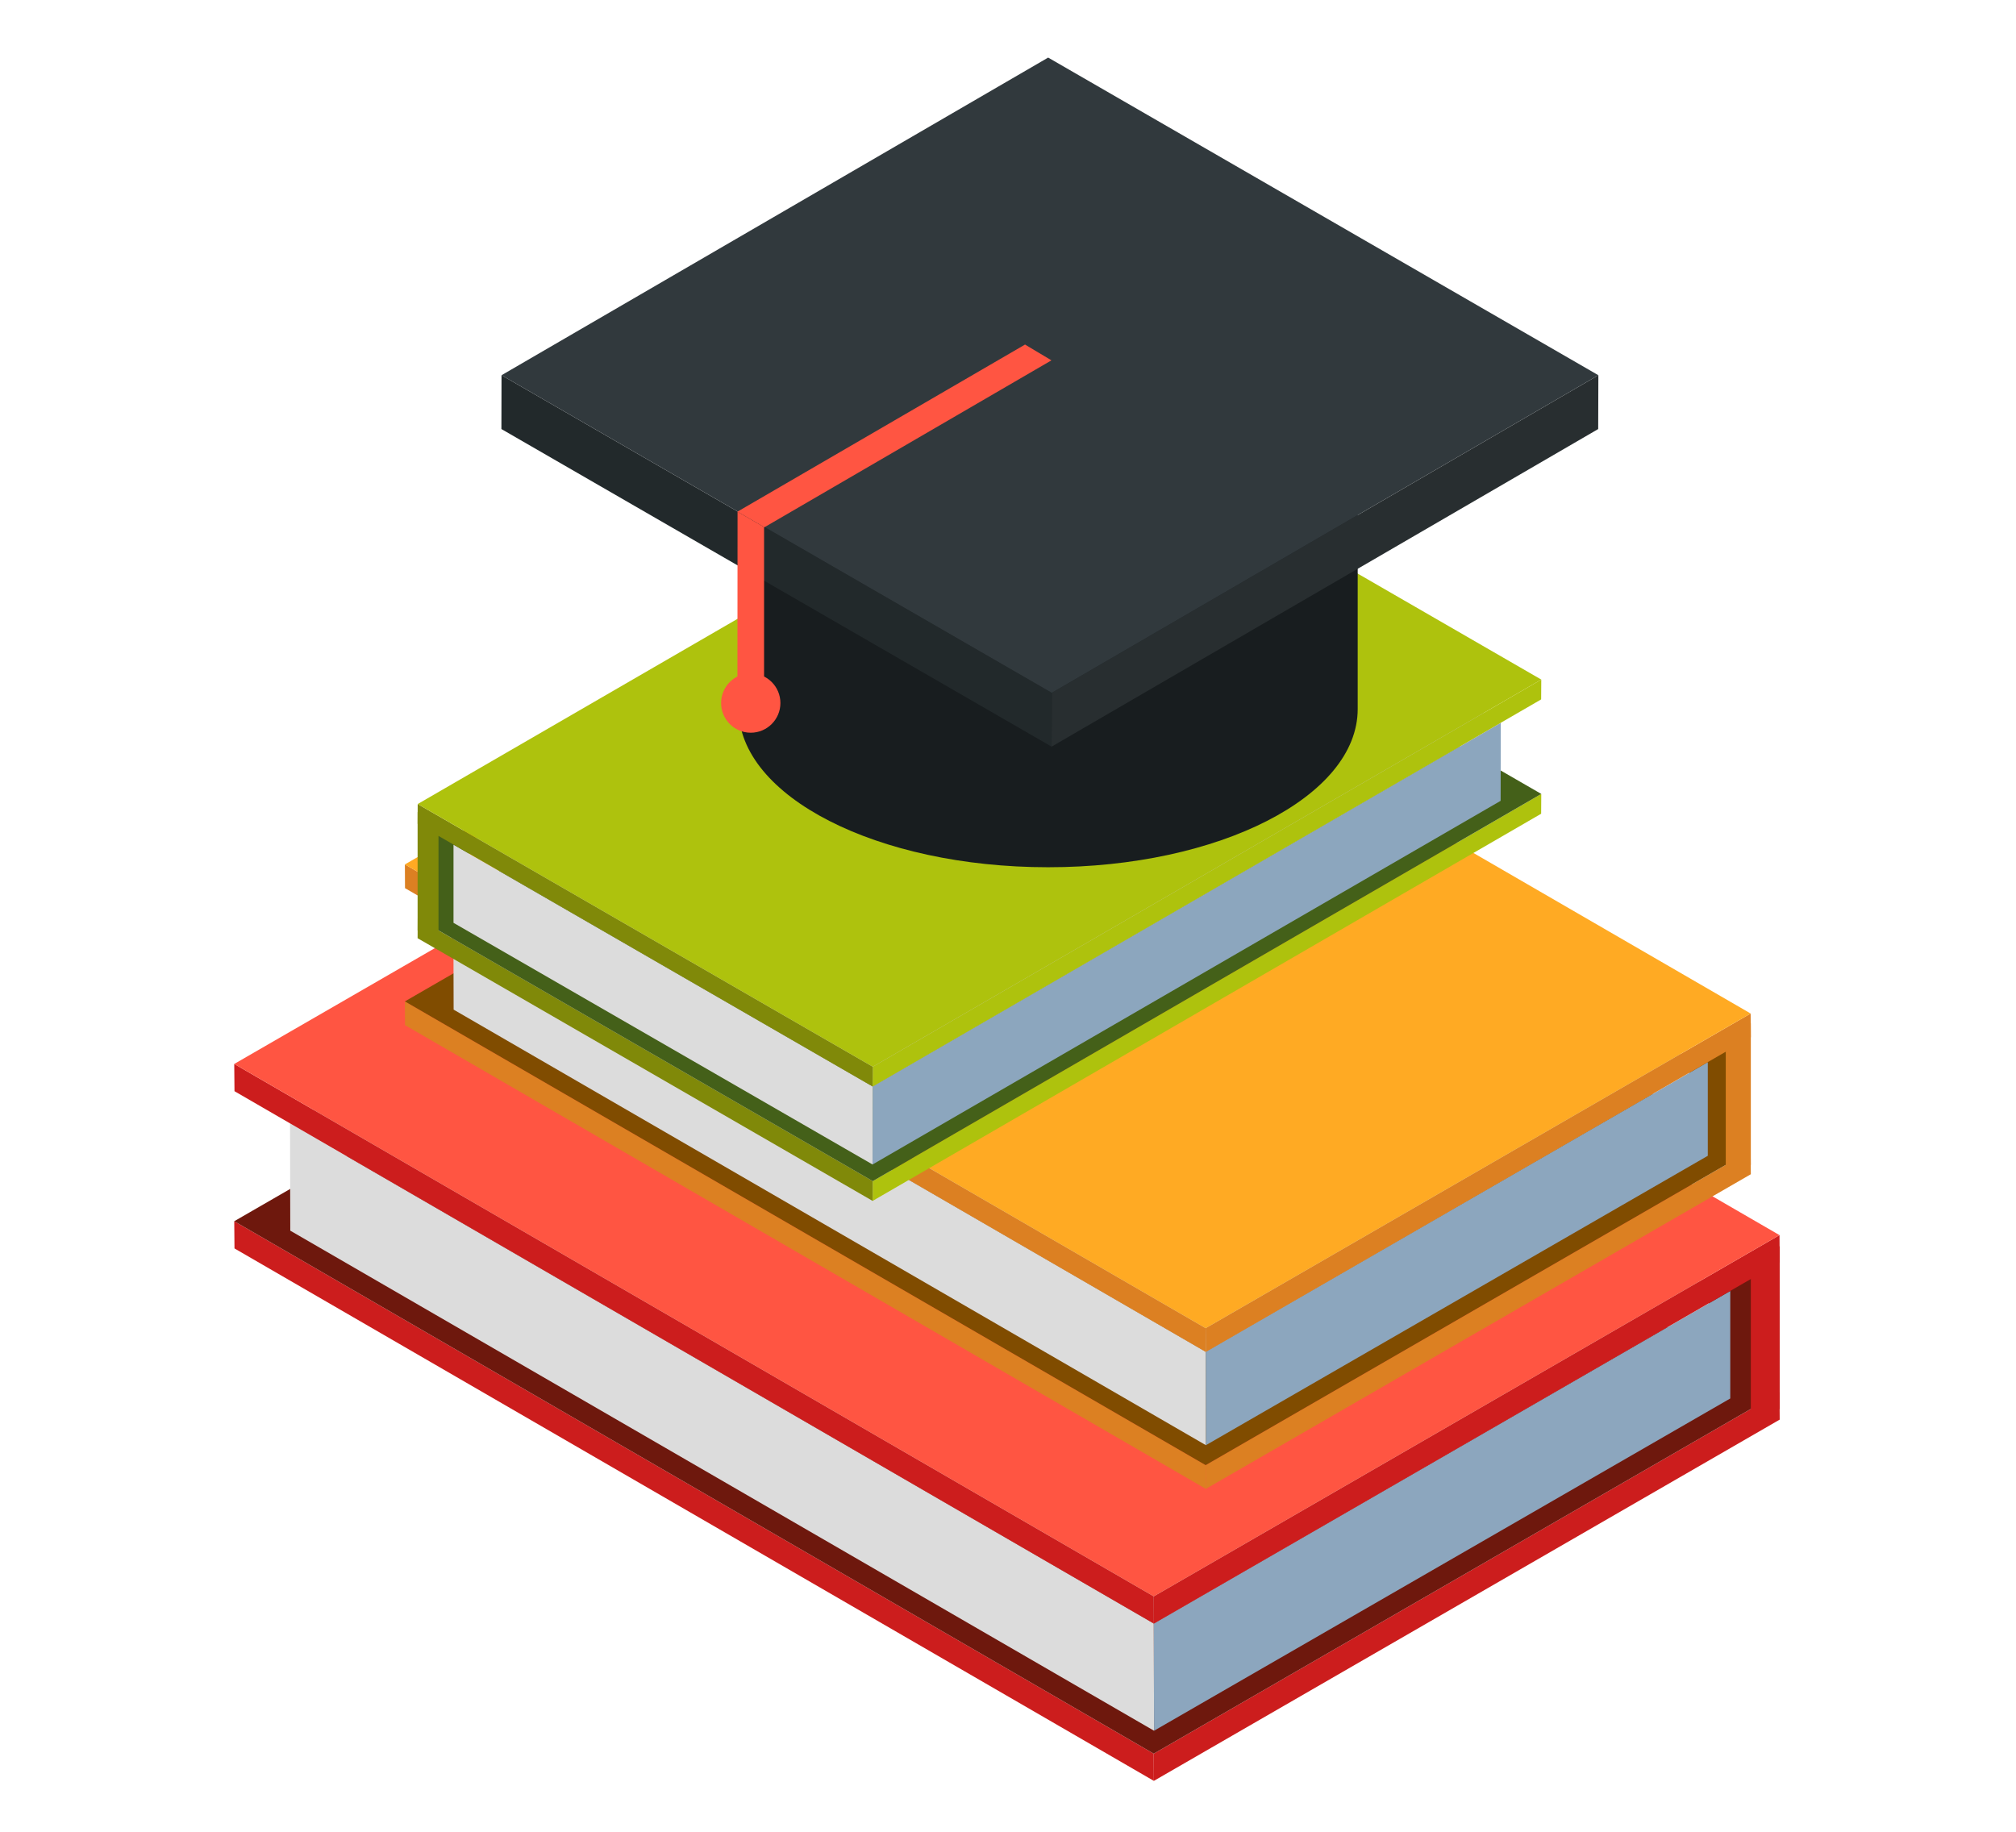
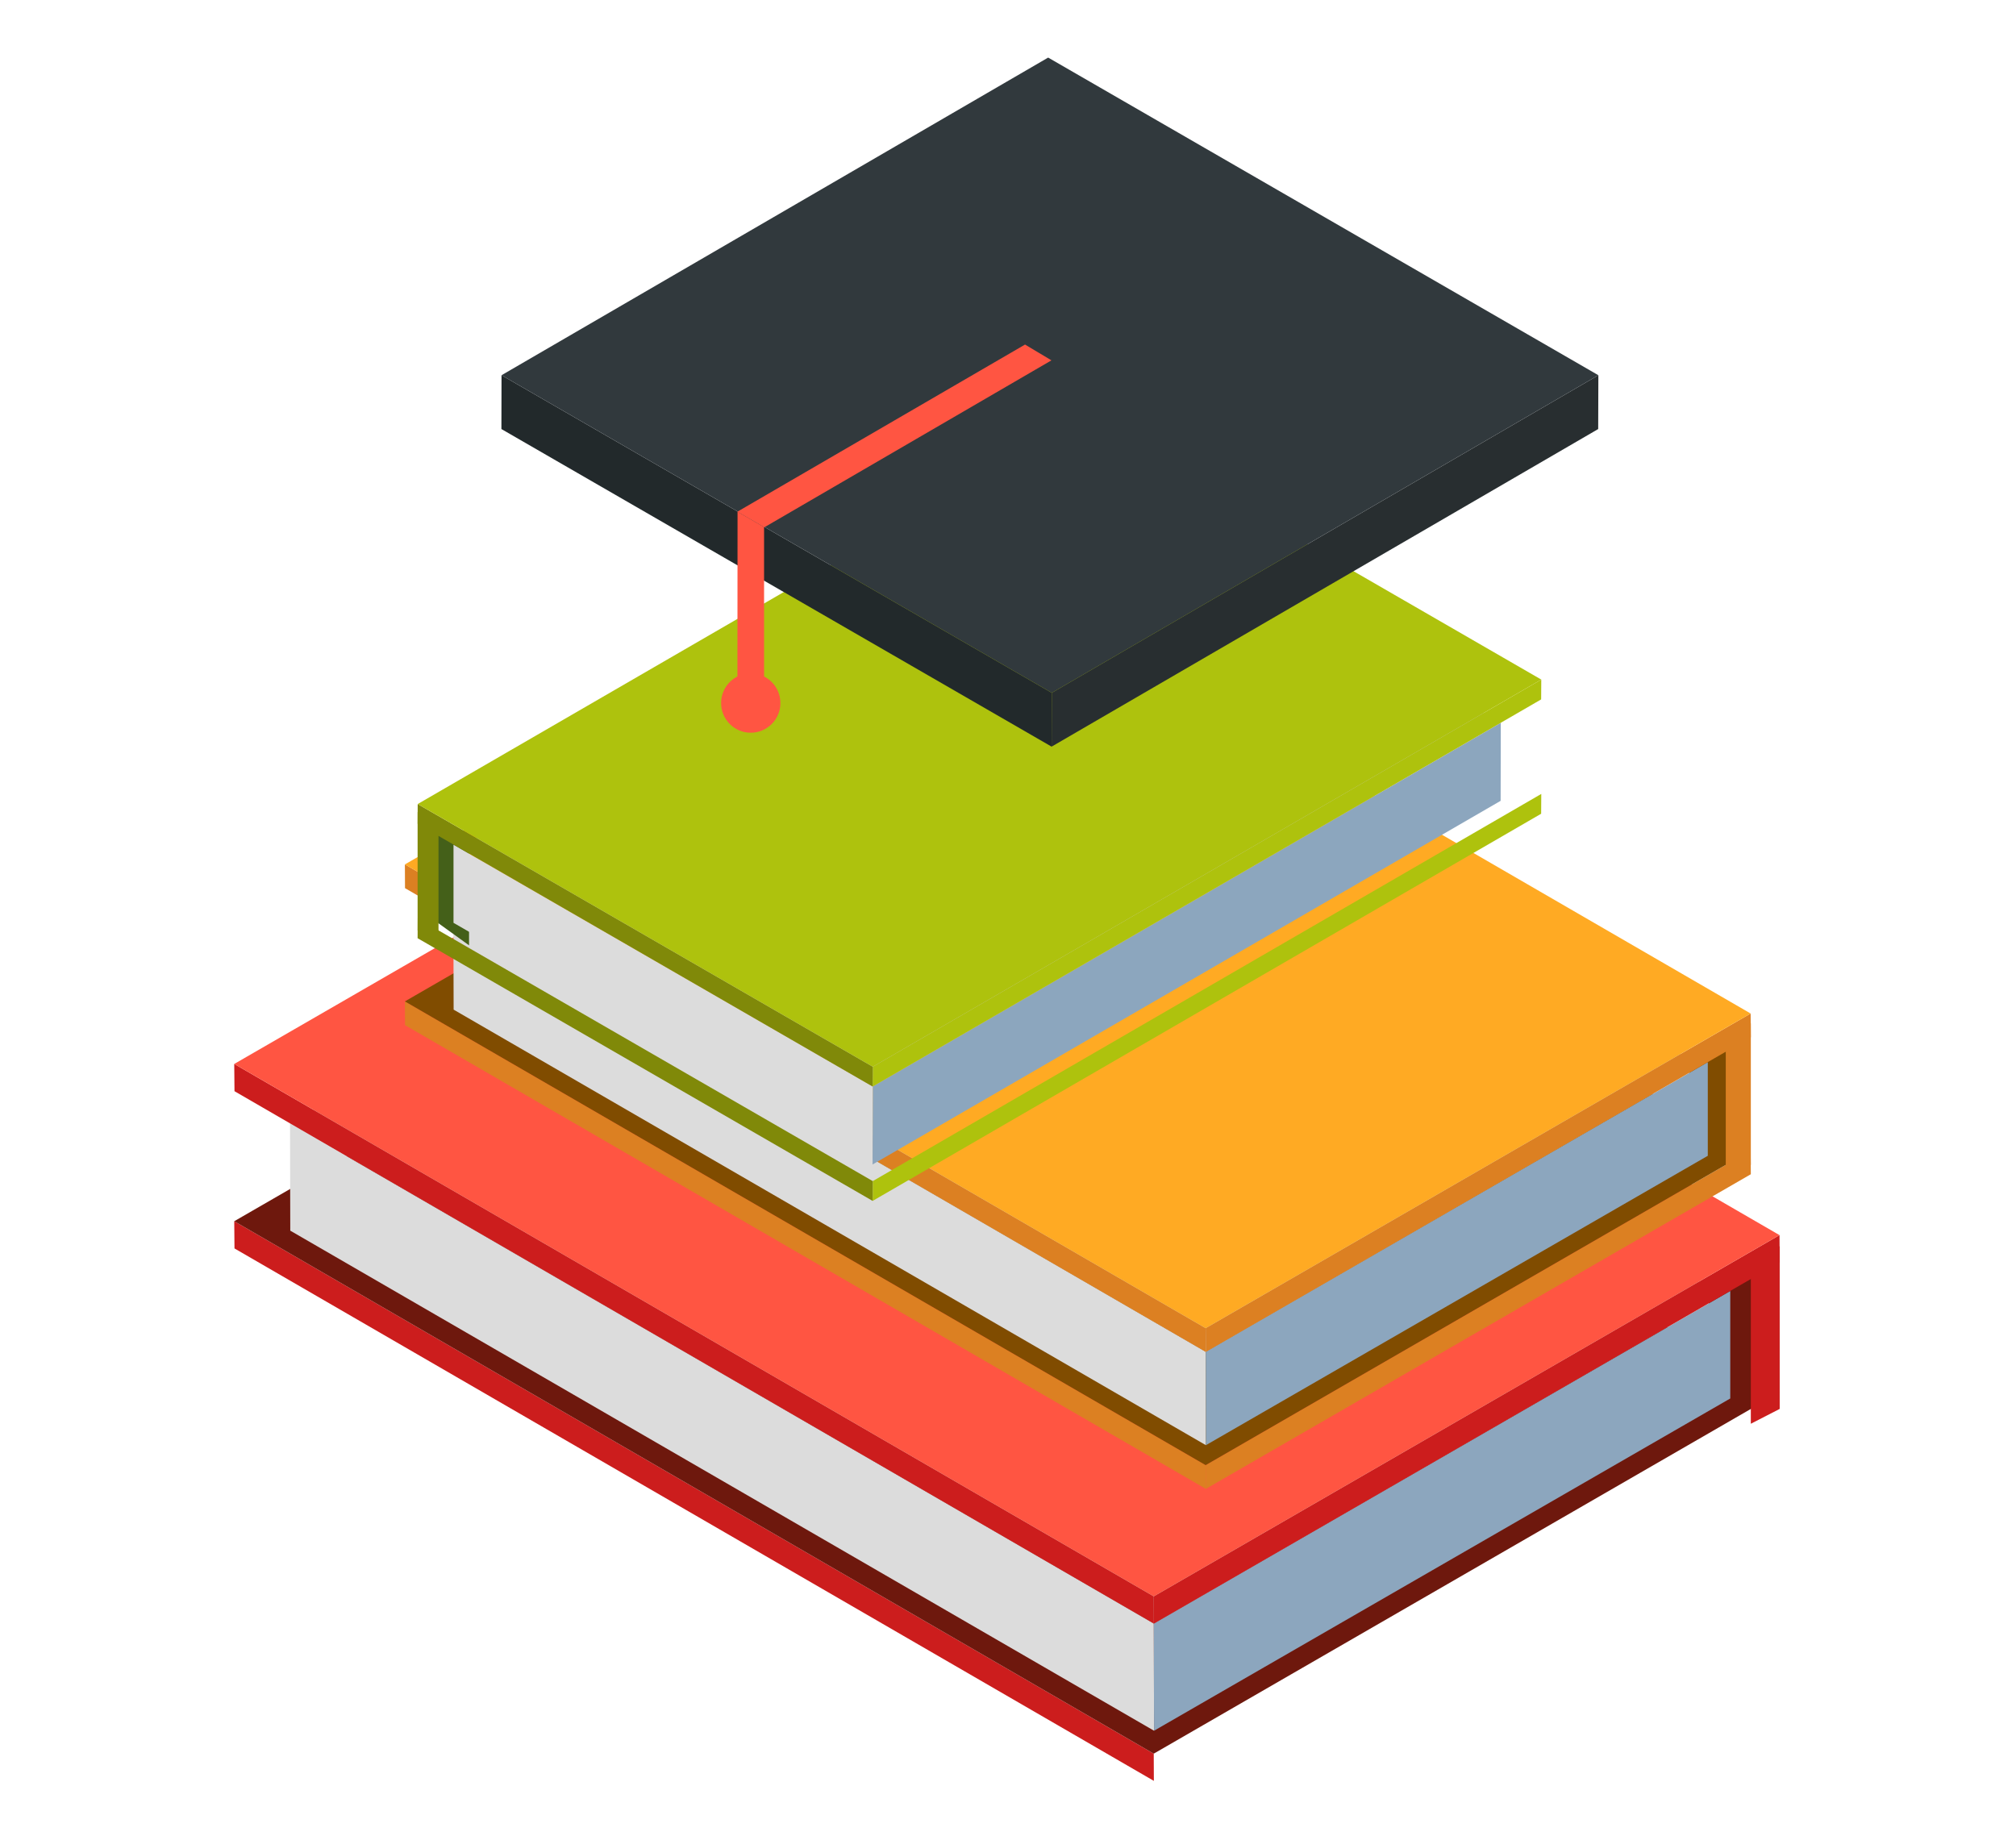
<svg xmlns="http://www.w3.org/2000/svg" version="1.1" id="レイヤー_2" x="0px" y="0px" viewBox="0 0 291.772 265.134" style="enable-background:new 0 0 291.772 265.134;" xml:space="preserve">
  <style type="text/css">
	.st0{enable-background:new    ;}
	.st1{fill:#CC1D1D;}
	.st2{fill:#6E180D;}
	.st3{fill:#DCDCDC;}
	.st4{fill:#8CA6BE;}
	.st5{fill:#CDCDCD;}
	.st6{fill:#FF5542;}
	.st7{fill:#DC8022;}
	.st8{fill:#804C00;}
	.st9{fill:#FFAA23;}
	.st10{fill:#AEC20D;}
	.st11{fill:#808909;}
	.st12{fill:#446019;}
	.st13{fill:#181D1F;}
	.st14{fill:#282E30;}
	.st15{fill:#22292B;}
	.st16{fill:#31393D;}
</style>
  <g id="XMLID_196_">
    <g id="XMLID_213_">
      <g id="XMLID_268_">
        <g id="XMLID_343_">
          <g id="XMLID_344_" class="st0">
            <g id="XMLID_349_">
              <polygon id="XMLID_350_" class="st1" points="33.901,176.759 33.937,180.697 166.996,257.762 166.978,253.824       " />
            </g>
            <g id="XMLID_347_">
-               <polygon id="XMLID_348_" class="st1" points="166.978,253.824 166.996,257.762 257.572,205.474 257.546,201.532       " />
-             </g>
+               </g>
            <g id="XMLID_345_">
              <polygon id="XMLID_346_" class="st2" points="33.901,176.759 166.978,253.824 257.546,201.532 124.477,124.467       " />
            </g>
          </g>
        </g>
        <polygon id="XMLID_342_" class="st2" points="247.328,186.033 256.352,181.719 256.352,200.383 247.328,206.89    " />
        <g id="XMLID_324_">
          <g id="XMLID_325_" class="st0">
            <g id="XMLID_330_">
              <polygon id="XMLID_341_" class="st3" points="41.975,162.592 42.01,178.124 167.022,250.505 166.987,234.977       " />
            </g>
            <g id="XMLID_328_">
              <polygon id="XMLID_329_" class="st4" points="250.418,186.86 250.418,202.414 167.022,250.505 166.987,234.977       " />
            </g>
            <g id="XMLID_326_">
              <polygon id="XMLID_327_" class="st5" points="126.049,114.048 245.87,183.427 245.87,189.432 166.987,234.977 41.975,162.592               " />
            </g>
          </g>
        </g>
        <g id="XMLID_270_">
          <g id="XMLID_271_" class="st0">
            <g id="XMLID_322_">
              <polygon id="XMLID_323_" class="st1" points="33.901,153.996 33.937,157.939 166.996,235.001 166.978,231.059       " />
            </g>
            <g id="XMLID_274_">
              <polygon id="XMLID_321_" class="st1" points="166.978,231.059 166.996,235.001 257.572,182.714 257.546,178.771       " />
            </g>
            <g id="XMLID_272_">
              <polygon id="XMLID_273_" class="st6" points="33.901,153.996 166.978,231.059 257.546,178.771 124.477,101.708       " />
            </g>
          </g>
        </g>
        <polygon id="XMLID_269_" class="st1" points="253.394,206.073 257.572,203.925 257.572,180.363 253.394,182.911    " />
      </g>
      <g id="XMLID_241_">
        <g id="XMLID_260_">
          <g id="XMLID_261_" class="st0">
            <g id="XMLID_266_">
              <polygon id="XMLID_267_" class="st7" points="58.599,144.941 58.616,148.377 174.52,215.498 174.493,212.062       " />
            </g>
            <g id="XMLID_264_">
              <polygon id="XMLID_265_" class="st7" points="174.493,212.062 174.52,215.498 253.394,169.958 253.367,166.521       " />
            </g>
            <g id="XMLID_262_">
              <polygon id="XMLID_263_" class="st8" points="58.599,144.941 174.493,212.062 253.367,166.521 137.478,99.399       " />
            </g>
          </g>
        </g>
        <polygon id="XMLID_259_" class="st8" points="244.479,153.025 252.337,149.259 252.337,165.522 244.479,171.188    " />
        <g id="XMLID_251_">
          <g id="XMLID_252_" class="st0">
            <g id="XMLID_257_">
              <polygon id="XMLID_258_" class="st3" points="65.617,132.609 65.652,146.133 174.528,209.174 174.502,195.65       " />
            </g>
            <g id="XMLID_255_">
              <polygon id="XMLID_256_" class="st4" points="247.165,153.743 247.165,167.29 174.528,209.174 174.502,195.65       " />
            </g>
            <g id="XMLID_253_">
              <polygon id="XMLID_254_" class="st5" points="138.847,90.328 243.211,150.754 243.211,155.977 174.502,195.65 65.617,132.609               " />
            </g>
          </g>
        </g>
        <g id="XMLID_243_">
          <g id="XMLID_244_" class="st0">
            <g id="XMLID_249_">
              <polygon id="XMLID_250_" class="st7" points="58.599,125.114 58.616,128.55 174.52,195.677 174.493,192.241       " />
            </g>
            <g id="XMLID_247_">
              <polygon id="XMLID_248_" class="st7" points="174.493,192.241 174.52,195.677 253.394,150.131 253.367,146.695       " />
            </g>
            <g id="XMLID_245_">
              <polygon id="XMLID_246_" class="st9" points="58.599,125.114 174.493,192.241 253.367,146.695 137.478,79.573       " />
            </g>
          </g>
        </g>
        <polygon id="XMLID_242_" class="st7" points="249.767,170.479 253.394,168.601 253.394,148.088 249.767,150.307    " />
      </g>
      <g id="XMLID_214_">
        <g id="XMLID_233_">
          <g id="XMLID_234_" class="st0">
            <g id="XMLID_239_">
              <polygon id="XMLID_240_" class="st10" points="223.066,114.913 223.048,117.78 126.295,173.818 126.313,170.952       " />
            </g>
            <g id="XMLID_237_">
              <polygon id="XMLID_238_" class="st11" points="126.313,170.952 126.295,173.818 60.439,135.796 60.453,132.926       " />
            </g>
            <g id="XMLID_235_">
-               <polygon id="XMLID_236_" class="st12" points="223.066,114.913 126.313,170.952 60.453,132.926 157.214,76.894       " />
-             </g>
+               </g>
          </g>
        </g>
        <polygon id="XMLID_232_" class="st12" points="67.884,121.663 61.32,118.517 61.32,132.09 67.884,136.825    " />
        <g id="XMLID_224_">
          <g id="XMLID_225_" class="st0">
            <g id="XMLID_230_">
              <polygon id="XMLID_231_" class="st4" points="217.206,104.616 217.184,115.911 126.282,168.546 126.304,157.247       " />
            </g>
            <g id="XMLID_228_">
              <polygon id="XMLID_229_" class="st3" points="65.634,122.263 65.634,133.569 126.282,168.546 126.304,157.247       " />
            </g>
            <g id="XMLID_226_">
              <polygon id="XMLID_227_" class="st5" points="156.065,69.322 68.94,119.76 68.94,124.128 126.304,157.247 217.206,104.616               " />
            </g>
          </g>
        </g>
        <g id="XMLID_216_">
          <g id="XMLID_217_" class="st0">
            <g id="XMLID_222_">
              <polygon id="XMLID_223_" class="st10" points="223.066,98.362 223.048,101.231 126.295,157.265 126.313,154.399       " />
            </g>
            <g id="XMLID_220_">
              <polygon id="XMLID_221_" class="st11" points="126.313,154.399 126.295,157.265 60.439,119.243 60.453,116.377       " />
            </g>
            <g id="XMLID_218_">
              <polygon id="XMLID_219_" class="st10" points="223.066,98.362 126.313,154.399 60.453,116.377 157.214,60.341       " />
            </g>
          </g>
        </g>
        <polygon id="XMLID_215_" class="st11" points="63.463,136.228 60.439,134.668 60.439,117.535 63.463,119.393    " />
      </g>
    </g>
    <g id="XMLID_197_">
      <g id="XMLID_199_">
-         <path id="XMLID_212_" class="st13" d="M106.907,49.87v52.757c0,12.648,20.053,22.897,44.791,22.897     c24.742,0,44.799-10.249,44.799-22.897V49.87H106.907z" />
+         <path id="XMLID_212_" class="st13" d="M106.907,49.87c0,12.648,20.053,22.897,44.791,22.897     c24.742,0,44.799-10.249,44.799-22.897V49.87H106.907z" />
        <g id="XMLID_200_">
          <g id="XMLID_201_" class="st0">
            <g id="XMLID_210_">
              <polygon id="XMLID_211_" class="st14" points="231.329,54.309 231.303,62.1 152.195,108.068 152.222,100.28       " />
            </g>
            <g id="XMLID_208_">
              <polygon id="XMLID_209_" class="st15" points="152.222,100.28 152.195,108.068 72.568,62.1 72.586,54.309       " />
            </g>
            <g id="XMLID_206_">
              <polygon id="XMLID_207_" class="st6" points="110.583,76.284 106.744,74.061 106.726,98.369 110.583,100.643       " />
            </g>
            <g id="XMLID_204_">
              <polygon id="XMLID_205_" class="st16" points="231.329,54.309 152.222,100.28 72.586,54.309 151.698,8.335       " />
            </g>
            <g id="XMLID_202_">
              <polygon id="XMLID_203_" class="st6" points="110.631,76.317 152.173,52.157 148.352,49.87 106.726,74.061       " />
            </g>
          </g>
        </g>
      </g>
      <path id="XMLID_198_" class="st6" d="M112.947,101.759c0-2.378-1.92-4.3-4.297-4.3c-2.369,0-4.288,1.922-4.288,4.3    c0,2.364,1.92,4.294,4.288,4.294C111.028,106.054,112.947,104.123,112.947,101.759z" />
    </g>
  </g>
</svg>